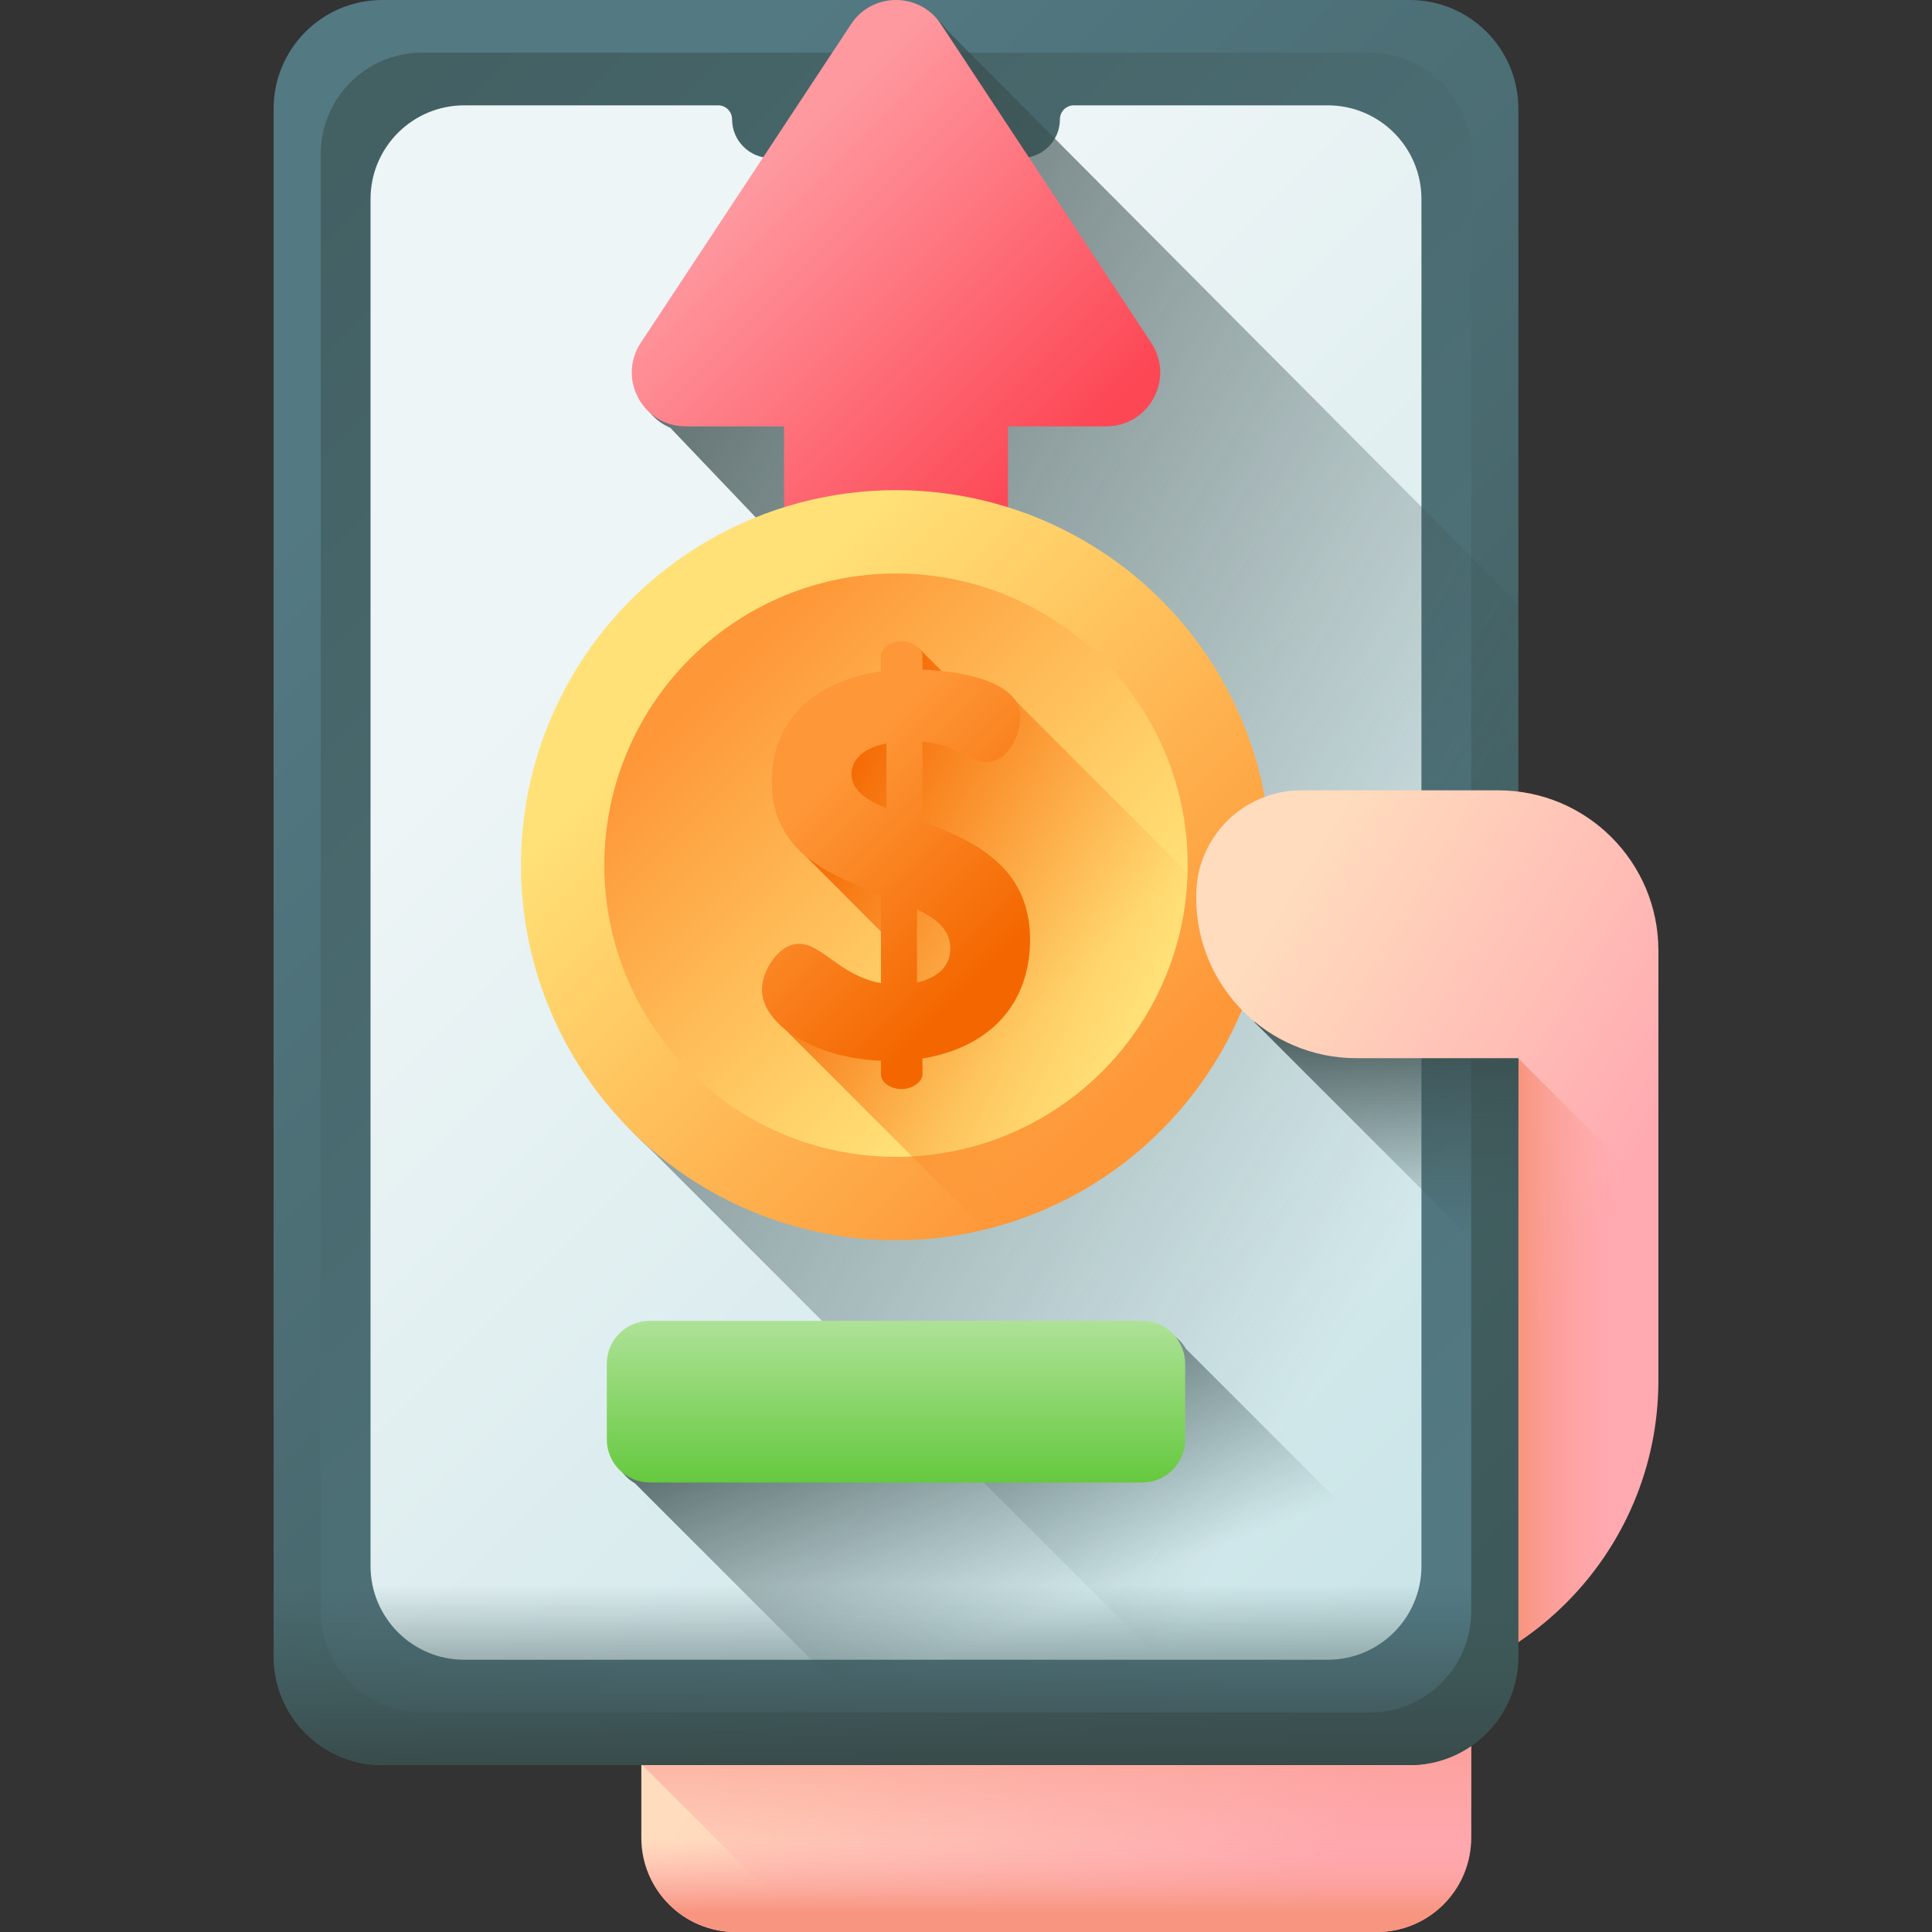
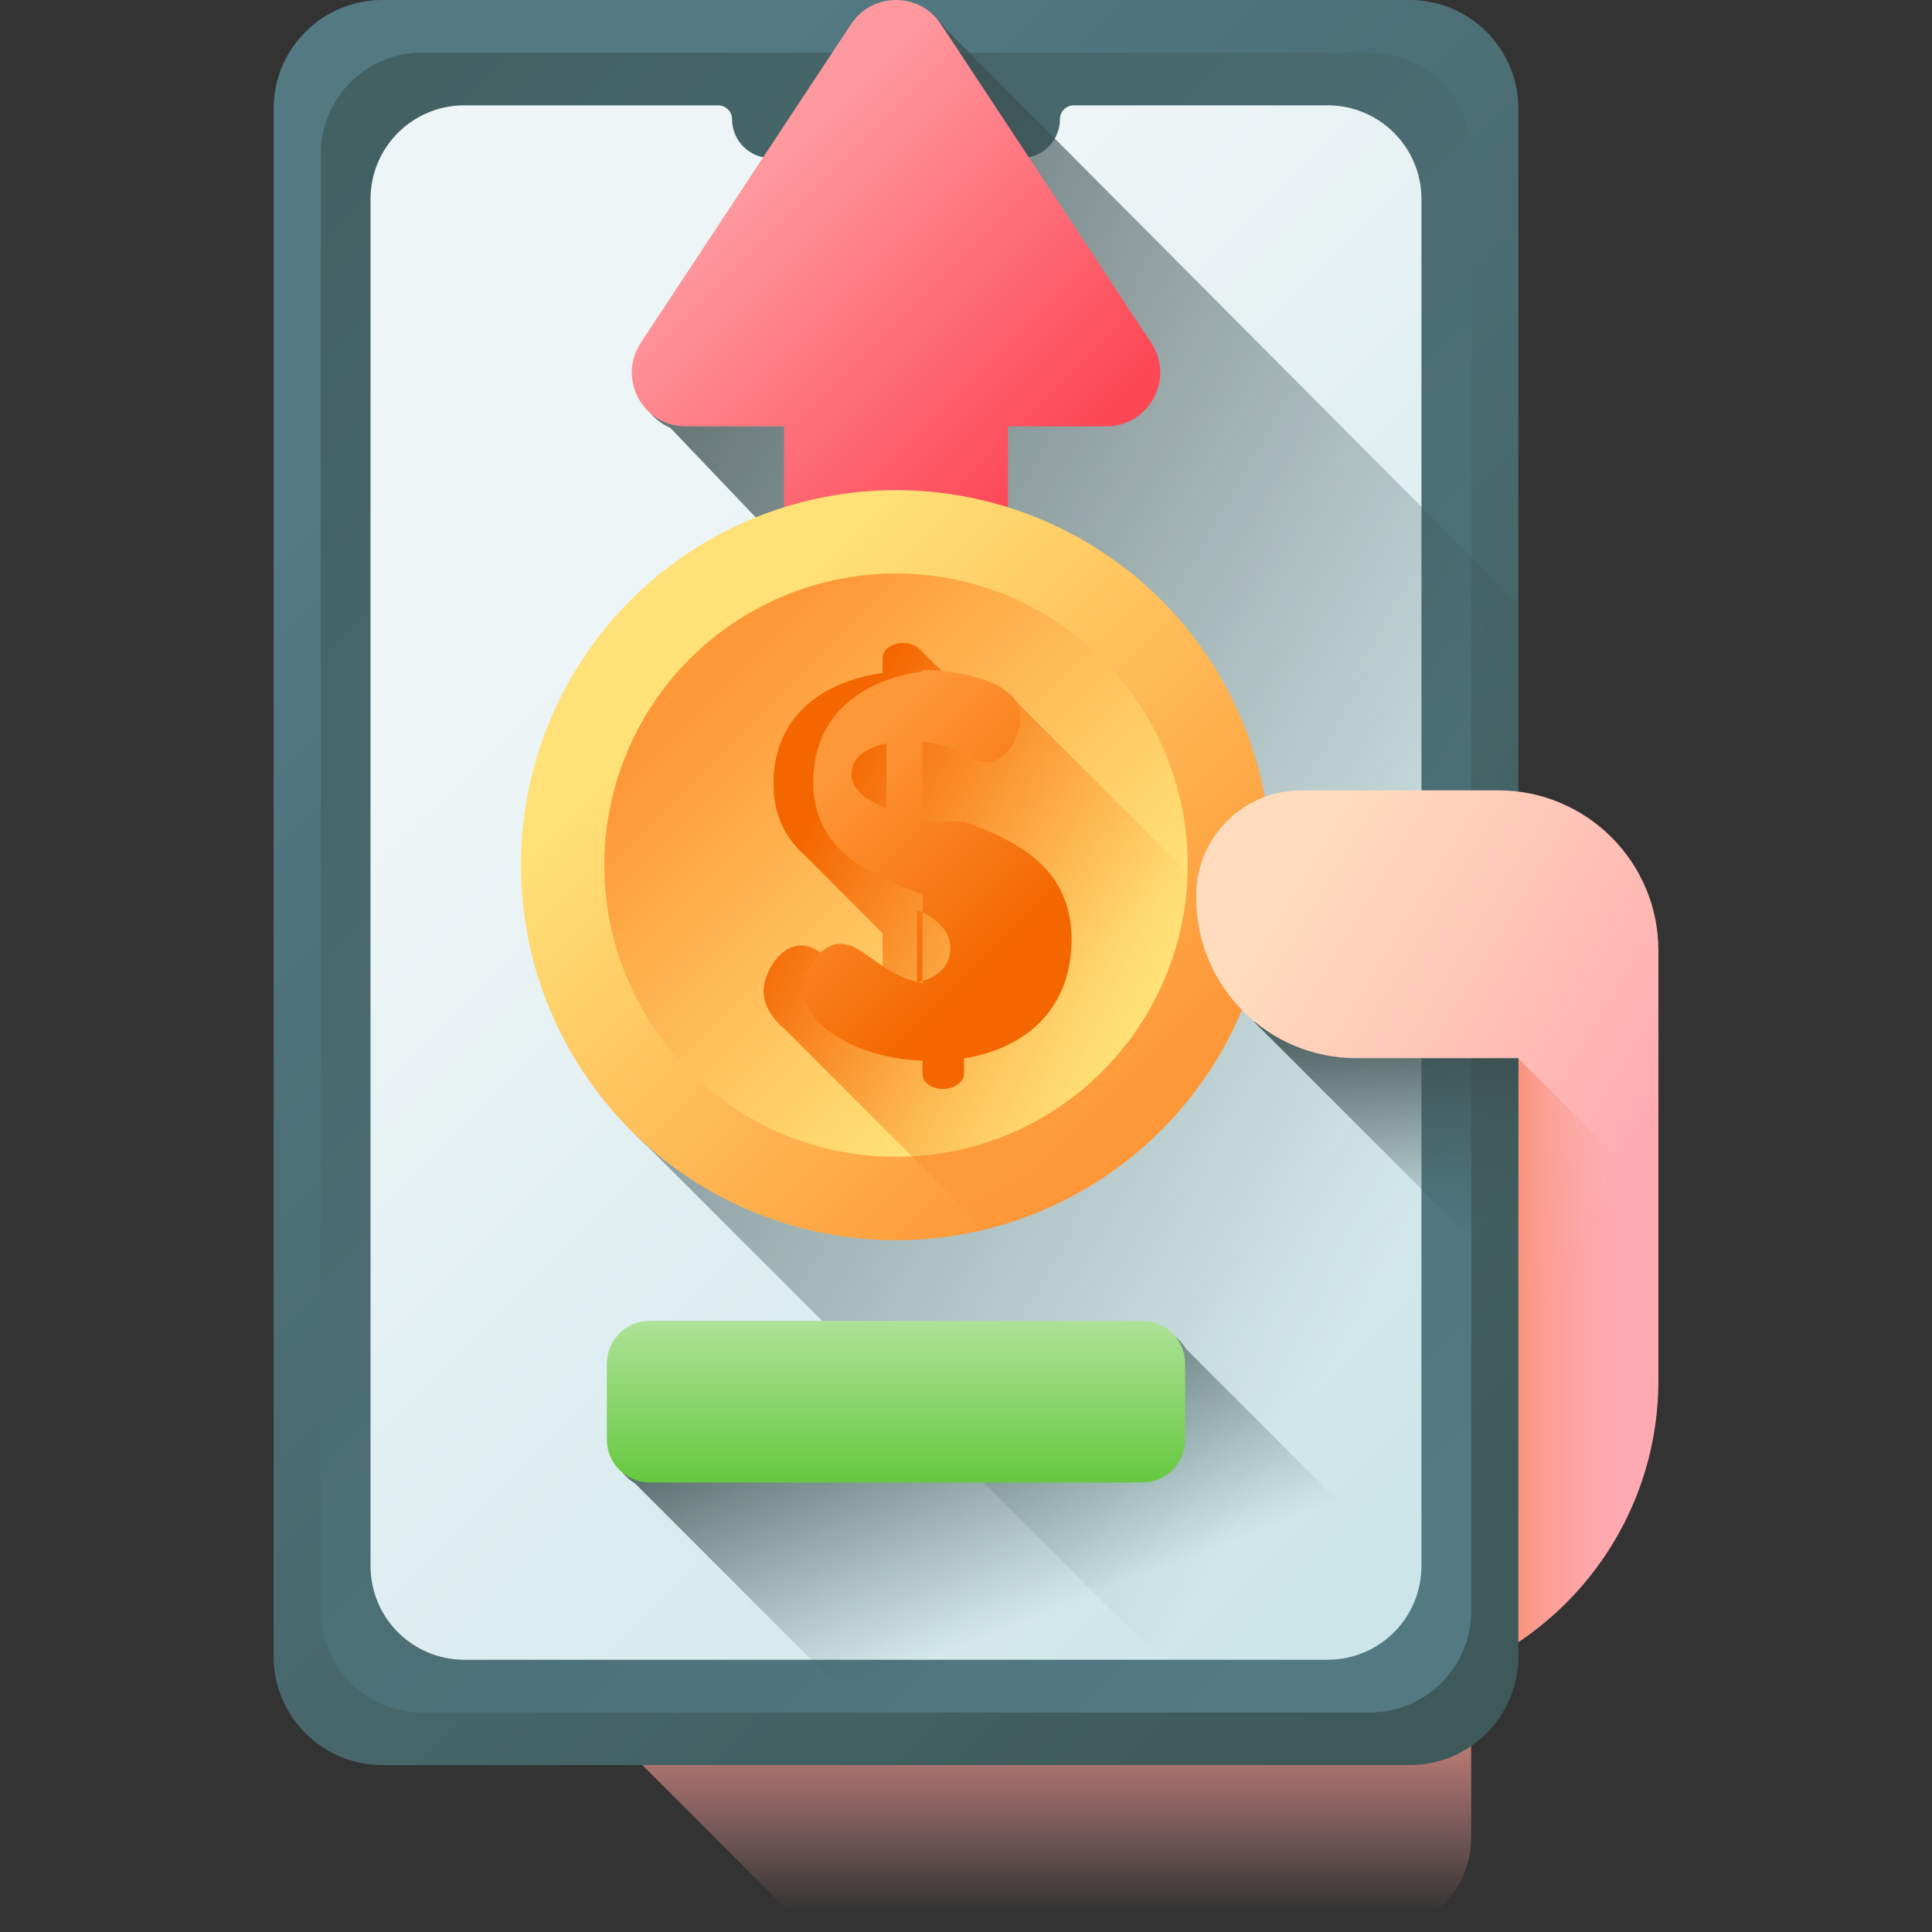
<svg xmlns="http://www.w3.org/2000/svg" xmlns:xlink="http://www.w3.org/1999/xlink" id="Capa_1" enable-background="new 0 0 510 510" height="512" viewBox="0 0 510 510" width="512">
  <rect x="0" y="0" width="510" height="510" fill="#333333" stroke="none" />
  <linearGradient id="lg1">
    <stop offset="0" stop-color="#ffdcbd" />
    <stop offset="1" stop-color="#ffa9b1" />
  </linearGradient>
  <linearGradient id="SVGID_1_" gradientUnits="userSpaceOnUse" x1="215.597" x2="349.023" xlink:href="#lg1" y1="420.186" y2="500.862" />
  <linearGradient id="lg2">
    <stop offset="0" stop-color="#ffa9b1" stop-opacity="0" />
    <stop offset="1" stop-color="#f89580" />
  </linearGradient>
  <linearGradient id="SVGID_2_" gradientUnits="userSpaceOnUse" x1="278.829" x2="278.829" xlink:href="#lg2" y1="504.784" y2="439.294" />
  <linearGradient id="SVGID_3_" gradientUnits="userSpaceOnUse" x1="305.12" x2="404.804" xlink:href="#lg1" y1="293.773" y2="354.047" />
  <linearGradient id="SVGID_4_" gradientUnits="userSpaceOnUse" x1="430.866" x2="401.5" xlink:href="#lg2" y1="358.799" y2="358.799" />
  <linearGradient id="lg3">
    <stop offset="0" stop-color="#537983" />
    <stop offset="1" stop-color="#3e5959" />
  </linearGradient>
  <linearGradient id="SVGID_5_" gradientUnits="userSpaceOnUse" x1="108.314" x2="405.814" xlink:href="#lg3" y1="104.764" y2="402.263" />
  <linearGradient id="SVGID_6_" gradientUnits="userSpaceOnUse" x1="390.297" x2="-34.673" xlink:href="#lg3" y1="386.747" y2="-38.224" />
  <linearGradient id="SVGID_7_" gradientUnits="userSpaceOnUse" x1="158.474" x2="397.263" y1="154.924" y2="393.713">
    <stop offset="0" stop-color="#eef5f6" />
    <stop offset="1" stop-color="#cbe5e8" />
  </linearGradient>
  <linearGradient id="lg4">
    <stop offset="0" stop-color="#3e5959" stop-opacity="0" />
    <stop offset="1" stop-color="#384949" />
  </linearGradient>
  <linearGradient id="SVGID_8_" gradientUnits="userSpaceOnUse" x1="390.005" x2="72.005" xlink:href="#lg4" y1="292.385" y2="109.385" />
  <linearGradient id="SVGID_9_" gradientUnits="userSpaceOnUse" x1="284.678" x2="250.678" xlink:href="#lg4" y1="422.825" y2="335.325" />
  <linearGradient id="SVGID_10_" gradientUnits="userSpaceOnUse" x1="236.521" x2="236.521" y1="337.333" y2="404.667">
    <stop offset="0" stop-color="#c1e9af" />
    <stop offset="1" stop-color="#4fc123" />
  </linearGradient>
  <linearGradient id="SVGID_11_" gradientUnits="userSpaceOnUse" x1="188.725" x2="266.15" y1="57.123" y2="134.547">
    <stop offset="0" stop-color="#fe99a0" />
    <stop offset="1" stop-color="#fd4755" />
  </linearGradient>
  <linearGradient id="lg5">
    <stop offset="0" stop-color="#ffe177" />
    <stop offset="1" stop-color="#fe9738" />
  </linearGradient>
  <linearGradient id="SVGID_12_" gradientUnits="userSpaceOnUse" x1="186.521" x2="298.593" xlink:href="#lg5" y1="178.386" y2="290.457" />
  <linearGradient id="SVGID_13_" gradientTransform="matrix(-1 0 0 -1 -554 -812)" gradientUnits="userSpaceOnUse" x1="-829.41" x2="-742.243" xlink:href="#lg5" y1="-1079.274" y2="-992.108" />
  <linearGradient id="SVGID_14_" gradientUnits="userSpaceOnUse" x1="299.714" x2="209.214" y1="270.764" y2="227.764">
    <stop offset="0" stop-color="#fe9738" stop-opacity="0" />
    <stop offset="1" stop-color="#f46700" />
  </linearGradient>
  <linearGradient id="SVGID_15_" gradientUnits="userSpaceOnUse" x1="216.91" x2="262.707" y1="207.563" y2="253.36">
    <stop offset="0" stop-color="#fe9738" />
    <stop offset="1" stop-color="#f46700" />
  </linearGradient>
  <linearGradient id="SVGID_16_" gradientUnits="userSpaceOnUse" x1="236.521" x2="236.521" xlink:href="#lg4" y1="418.43" y2="468.272" />
  <linearGradient id="SVGID_17_" gradientUnits="userSpaceOnUse" x1="365.903" x2="365.903" xlink:href="#lg4" y1="327.246" y2="262.312" />
  <linearGradient id="SVGID_18_" gradientUnits="userSpaceOnUse" x1="346.349" x2="446.033" xlink:href="#lg1" y1="225.586" y2="285.86" />
  <linearGradient id="SVGID_19_" gradientUnits="userSpaceOnUse" x1="278.829" x2="278.829" xlink:href="#lg2" y1="485.659" y2="504.784" />
  <g>
    <g>
-       <path d="m363.444 510h-169.231c-13.764 0-24.921-11.158-24.921-24.921v-53.319c0-13.764 11.158-24.921 24.921-24.921h169.231c13.763 0 24.921 11.158 24.921 24.921v53.319c0 13.763-11.157 24.921-24.921 24.921z" fill="url(#SVGID_1_)" />
      <path d="m169.292 451.465v14.199l44.336 44.336h149.816c13.764 0 24.921-11.158 24.921-24.921v-33.614z" fill="url(#SVGID_2_)" />
      <path d="m437.776 250.358v114.025c0 45.853-37.171 83.025-83.025 83.025v-197.05z" fill="url(#SVGID_3_)" />
      <path d="m400.729 279.336h-8.114v158.927c26.807-13.767 45.16-41.671 45.16-73.88v-48.001z" fill="url(#SVGID_4_)" />
      <g>
        <g>
          <path d="m372.117 465.942h-271.192c-15.851 0-28.701-12.85-28.701-28.701v-408.54c0-15.851 12.85-28.701 28.701-28.701h271.192c15.851 0 28.701 12.85 28.701 28.701v408.541c0 15.85-12.85 28.7-28.701 28.7z" fill="url(#SVGID_5_)" />
          <path d="m361.609 452.044h-250.176c-14.777 0-26.756-11.979-26.756-26.756v-384.634c0-14.777 11.979-26.756 26.756-26.756h250.177c14.777 0 26.756 11.979 26.756 26.756v384.635c-.001 14.776-11.98 26.755-26.757 26.755z" fill="url(#SVGID_6_)" />
          <path d="m350.482 27.807h-67.016c-2.027 0-3.671 1.643-3.671 3.671 0 5.655-4.584 10.239-10.239 10.239h-66.07c-5.655 0-10.239-4.584-10.239-10.239 0-2.027-1.643-3.671-3.671-3.671h-67.016c-13.668 0-24.747 11.08-24.747 24.747v360.833c0 13.668 11.08 24.747 24.747 24.747h227.921c13.668 0 24.747-11.08 24.747-24.747v-360.833c.001-13.667-11.079-24.747-24.746-24.747z" fill="url(#SVGID_7_)" />
          <path d="m400.818 437.241v-277.738l-150.926-151.614c-5.622-8.518-18.12-8.518-23.743 0l-55.505 84.099c-5.129 7.772-1.459 17.662 6.299 20.942l23.975 25.148c-36.292 14.681-61.898 50.253-61.898 91.808 0 29.244 12.683 55.522 32.845 73.645l162.411 162.411h37.84c15.852 0 28.702-12.85 28.702-28.701z" fill="url(#SVGID_8_)" />
          <path d="m400.196 443.191-87.141-87.141c-1.965-3.366-5.606-5.634-9.785-5.634h-130c-6.259 0-11.333 5.074-11.333 11.333v20c0 4.179 2.268 7.82 5.634 9.785l74.407 74.407h130.139c13.811.001 25.339-9.755 28.079-22.75z" fill="url(#SVGID_9_)" />
          <path d="m301.521 391.333h-130c-6.259 0-11.333-5.074-11.333-11.333v-20c0-6.259 5.074-11.333 11.333-11.333h130c6.259 0 11.333 5.074 11.333 11.333v20c0 6.259-5.074 11.333-11.333 11.333z" fill="url(#SVGID_10_)" />
          <g>
            <path d="m224.65 6.389-55.505 84.099c-6.241 9.457.541 22.059 11.871 22.059h25.952v67.969c0 7.563 6.131 13.693 13.693 13.693h31.721c7.563 0 13.693-6.131 13.693-13.693v-67.969h25.952c11.331 0 18.113-12.602 11.871-22.059l-55.506-84.099c-5.622-8.519-18.12-8.519-23.742 0z" fill="url(#SVGID_11_)" />
            <g>
              <circle cx="236.521" cy="228.385" fill="url(#SVGID_12_)" r="99" />
              <circle cx="236.521" cy="228.385" fill="url(#SVGID_13_)" r="77" />
              <path d="m333.134 250.061-64.724-64.724c-3.326-4.997-12.234-7.043-19.468-7.782-.521-.676-5.415-5.365-5.707-5.725-.988-1.216-2.874-2.109-4.763-2.109-3.171 0-5.478 1.874-5.478 3.892v4.036c-15.28 2.162-28.83 10.955-28.83 29.262 0 8.744 3.499 14.733 8.589 19.155 0 0 20.069 20.115 20.241 20.303v13.589c-10.667-1.874-15.568-10.379-21.623-10.379-5.478 0-9.802 7.207-9.802 12.108 0 3.585 2.14 7.124 5.763 10.148l52.726 52.726c36.386-8.873 64.889-37.85 73.076-74.5z" fill="url(#SVGID_14_)" />
-               <path d="m243.512 216.854v-21.046c9.37.721 12.109 5.334 16.865 5.334 6.343 0 8.937-7.928 8.937-11.82 0-9.946-16.866-12.253-25.803-12.541v-3.604c0-2.018-2.739-3.892-5.478-3.892-3.171 0-5.478 1.874-5.478 3.892v4.036c-15.28 2.162-28.83 10.955-28.83 29.262 0 18.451 15.568 24.649 28.83 29.695v23.352c-10.667-1.874-15.568-10.379-21.623-10.379-5.478 0-9.802 7.207-9.802 12.108 0 9.226 14.127 18.163 31.425 18.739v3.604c0 2.018 2.306 3.892 5.478 3.892 2.739 0 5.478-1.874 5.478-3.892v-4.18c16.865-2.739 28.398-13.55 28.398-31.424.001-19.461-15.28-26.236-28.397-31.136zm-9.514-3.46c-5.478-2.306-9.226-4.901-9.226-9.081 0-3.46 2.739-6.775 9.226-8.072zm8.073 45.983v-19.316c5.189 2.45 8.792 5.478 8.792 10.235.001 5.189-3.892 7.928-8.792 9.081z" fill="url(#SVGID_15_)" />
+               <path d="m243.512 216.854v-21.046c9.37.721 12.109 5.334 16.865 5.334 6.343 0 8.937-7.928 8.937-11.82 0-9.946-16.866-12.253-25.803-12.541v-3.604v4.036c-15.28 2.162-28.83 10.955-28.83 29.262 0 18.451 15.568 24.649 28.83 29.695v23.352c-10.667-1.874-15.568-10.379-21.623-10.379-5.478 0-9.802 7.207-9.802 12.108 0 9.226 14.127 18.163 31.425 18.739v3.604c0 2.018 2.306 3.892 5.478 3.892 2.739 0 5.478-1.874 5.478-3.892v-4.18c16.865-2.739 28.398-13.55 28.398-31.424.001-19.461-15.28-26.236-28.397-31.136zm-9.514-3.46c-5.478-2.306-9.226-4.901-9.226-9.081 0-3.46 2.739-6.775 9.226-8.072zm8.073 45.983v-19.316c5.189 2.45 8.792 5.478 8.792 10.235.001 5.189-3.892 7.928-8.792 9.081z" fill="url(#SVGID_15_)" />
            </g>
          </g>
-           <path d="m72.224 390.611v46.63c0 15.851 12.85 28.701 28.701 28.701h271.192c15.851 0 28.701-12.85 28.701-28.701v-46.63z" fill="url(#SVGID_16_)" />
        </g>
      </g>
      <path d="m400.818 339.505v-69.829h-69.829z" fill="url(#SVGID_17_)" />
      <path d="m437.776 279.336h-79.718c-23.353 0-42.285-18.932-42.285-42.285v-.693c0-15.314 12.414-27.728 27.728-27.728h51.99c23.353 0 42.285 18.932 42.285 42.285z" fill="url(#SVGID_18_)" />
-       <path d="m169.292 472.329v12.75c0 13.764 11.158 24.921 24.921 24.921h169.231c13.764 0 24.921-11.158 24.921-24.921v-12.75z" fill="url(#SVGID_19_)" />
    </g>
  </g>
</svg>